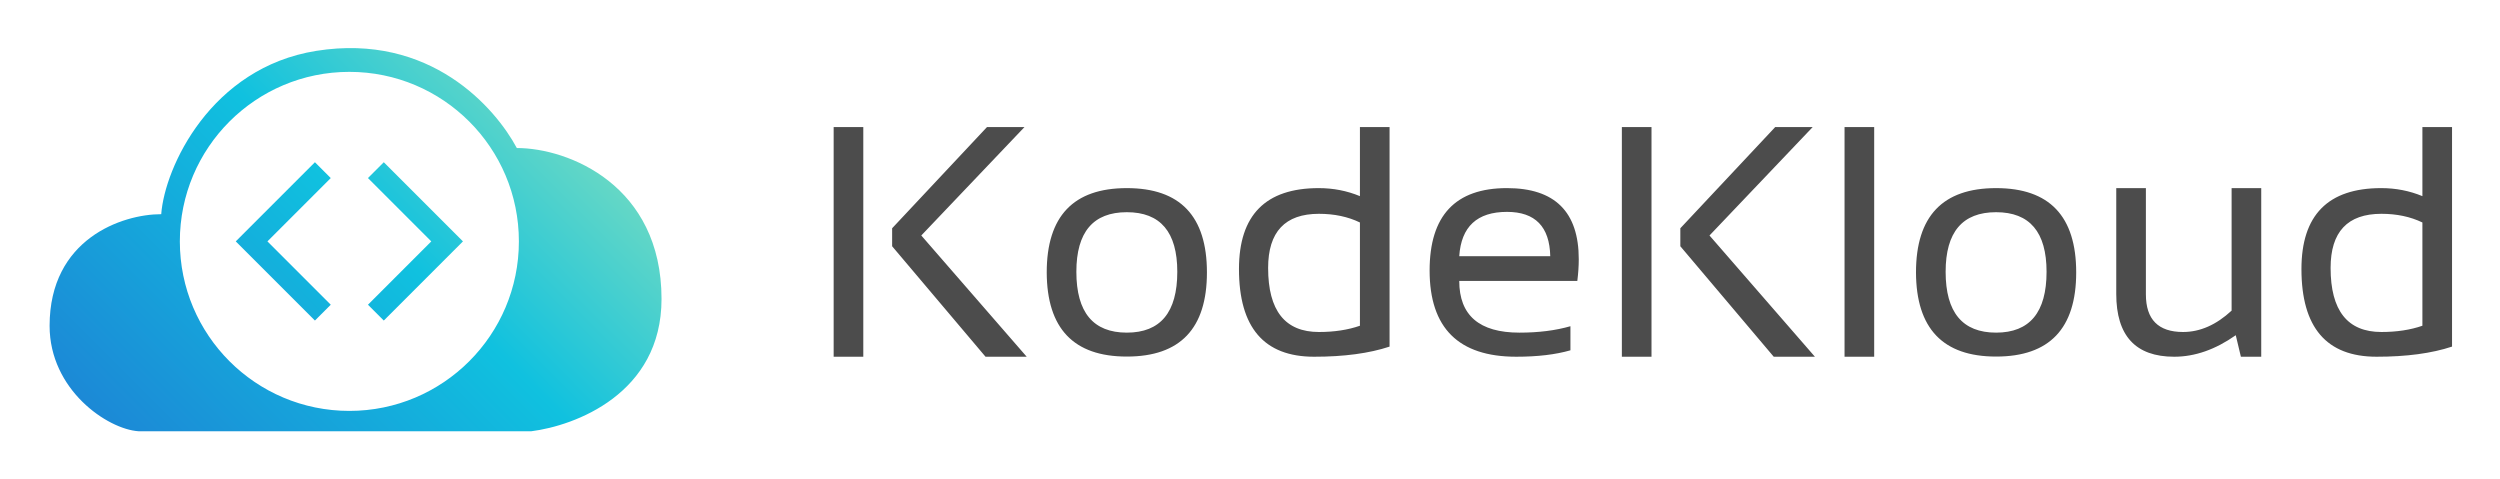
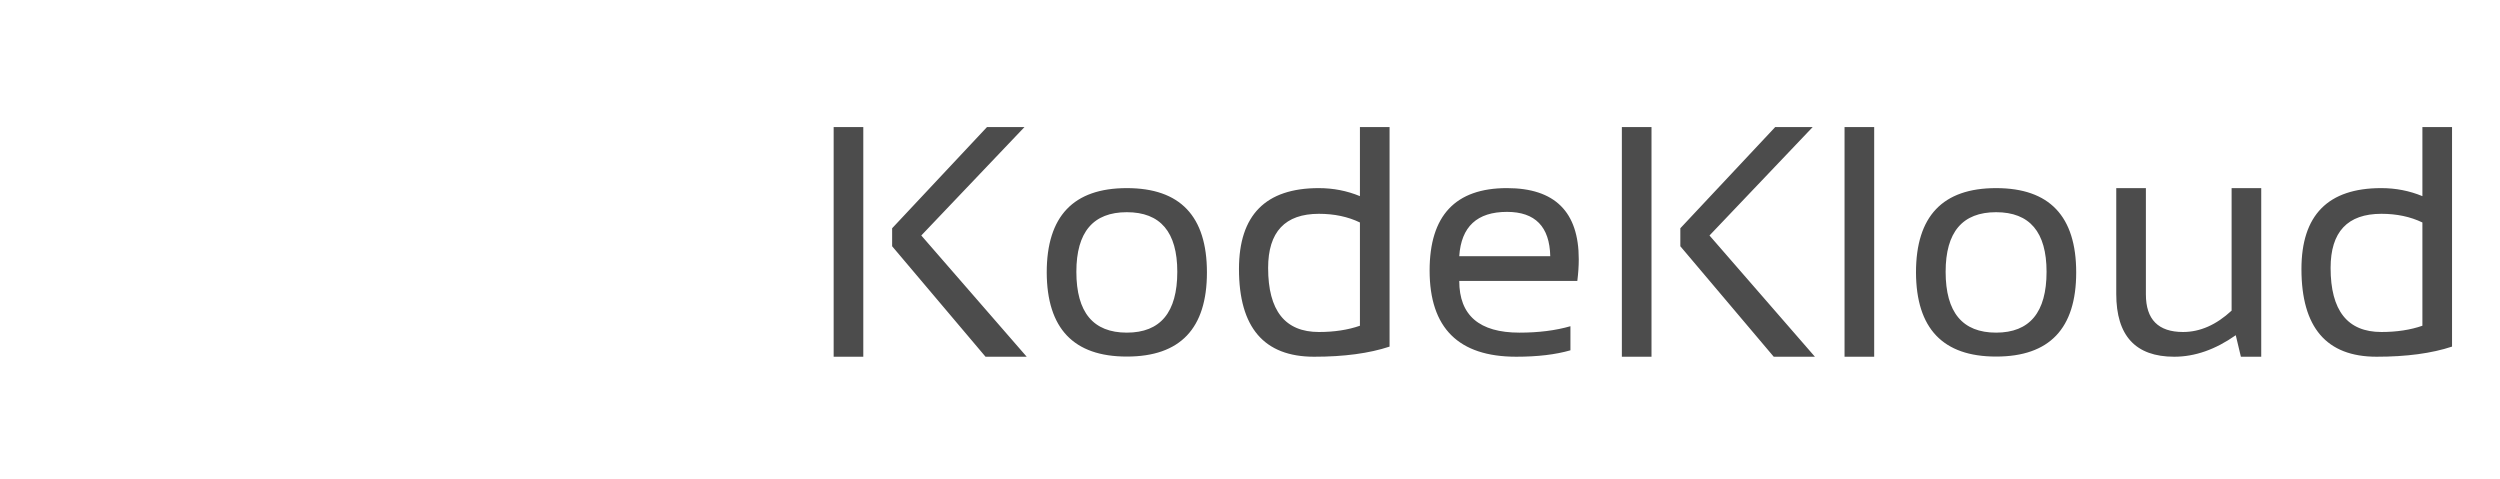
<svg xmlns="http://www.w3.org/2000/svg" role="img" viewBox="29.84 30.09 411.32 78.82">
  <title>KodeKloud (KCSP) logo</title>
-   <path fill="url(#paint0_linear_52_1184)" fill-rule="evenodd" d="M38 83.696c0-14.286 11.905-18.367 18.367-18.367.567-7.71 8.163-24.105 25.51-26.871 18.776-2.993 29.479 9.41 32.994 15.986 8.503 0 23.809 6.122 23.809 24.83 0 15.646-14.286 20.862-21.429 21.769H52.626C47.524 100.703 38 94.24 38 83.696zm77.211-13.892c0 15.404-12.488 27.891-27.892 27.891-15.404 0-27.891-12.487-27.891-27.891 0-15.404 12.487-27.891 27.891-27.891 15.403 0 27.892 12.487 27.892 27.891zM84.259 59.386L73.84 69.805 84.259 80.224l-2.605 2.605-13.024-13.024 13.024-13.024 2.605 2.605zm6.121 0l10.419 10.419-10.419 10.419 2.605 2.605 13.024-13.024-13.024-13.024-2.605 2.605z" clip-rule="evenodd" />
  <path d="M171.876 51v37.782H167V51h4.876zm26.516 0l-16.974 17.834 17.343 19.948h-6.774l-15.366-18.177V67.645L192.225 51h6.167zm8.54 23.805c0 6.676 2.768 10.013 8.303 10.013 5.535 0 8.303-3.338 8.303-10.013 0-6.535-2.768-9.802-8.303-9.802-5.535 0-8.303 3.267-8.303 9.802zm-4.876.106c0-9.247 4.393-13.871 13.179-13.871 8.786 0 13.179 4.624 13.179 13.871 0 9.23-4.393 13.844-13.179 13.844-8.751 0-13.144-4.615-13.179-13.844zm51.53-8.217c-1.968-.951-4.217-1.427-6.747-1.427-5.571 0-8.356 2.968-8.356 8.904 0 7.028 2.785 10.542 8.356 10.542 2.53 0 4.779-.344 6.747-1.03V66.694zm4.877 20.423c-3.357 1.11-7.495 1.665-12.415 1.665-8.241 0-12.362-4.809-12.362-14.426 0-8.877 4.375-13.316 13.126-13.316 2.39 0 4.648.44 6.774 1.321V51h4.877v36.117zm19.32-26.077c7.872 0 11.808 3.901 11.808 11.704 0 1.11-.079 2.299-.237 3.567h-19.426c0 5.672 3.304 8.508 9.911 8.508 3.145 0 5.939-.352 8.382-1.057v3.963c-2.443.705-5.412 1.057-8.909 1.057-9.507 0-14.26-4.729-14.26-14.188 0-9.036 4.244-13.554 12.731-13.554zm-7.855 11.202H284.9c-.106-4.861-2.478-7.292-7.117-7.292-4.92 0-7.538 2.431-7.855 7.292zM301.558 51v37.782h-4.876V51h4.876zm26.516 0L311.1 68.834l17.343 19.948h-6.774l-15.367-18.177V67.645L321.906 51h6.168zm10.122 0v37.782h-4.877V51h4.877zm11.755 23.805c0 6.676 2.768 10.013 8.303 10.013 5.535 0 8.303-3.338 8.303-10.013 0-6.535-2.768-9.802-8.303-9.802-5.535 0-8.303 3.267-8.303 9.802zm-4.876.106c0-9.247 4.393-13.871 13.179-13.871 8.786 0 13.179 4.624 13.179 13.871 0 9.23-4.393 13.844-13.179 13.844-8.751 0-13.144-4.615-13.179-13.844zm56.802-13.871v27.742h-3.348l-.843-3.54c-3.356 2.36-6.73 3.54-10.122 3.54-6.361 0-9.541-3.443-9.541-10.331V61.04h4.876v17.491c0 4.122 2.038 6.182 6.115 6.182 2.794 0 5.456-1.171 7.987-3.514v-20.159h4.876zm26.516 5.654c-1.968-.951-4.217-1.427-6.748-1.427-5.57 0-8.355 2.968-8.355 8.904 0 7.028 2.785 10.542 8.355 10.542 2.531 0 4.78-.344 6.748-1.03V66.694zm4.876 20.423c-3.356 1.11-7.494 1.665-12.414 1.665-8.242 0-12.362-4.809-12.362-14.426 0-8.877 4.375-13.316 13.126-13.316 2.39 0 4.648.44 6.774 1.321V51h4.876v36.117z" opacity=".7" />
  <defs>
    <linearGradient id="paint0_linear_52_1184" x1="134.993" x2="59.413" y1="38" y2="113.378" gradientUnits="userSpaceOnUse">
      <stop stop-color="#95E4B7" />
      <stop offset=".484" stop-color="#10C1DF" />
      <stop offset="1" stop-color="#1C88D6" />
    </linearGradient>
  </defs>
</svg>